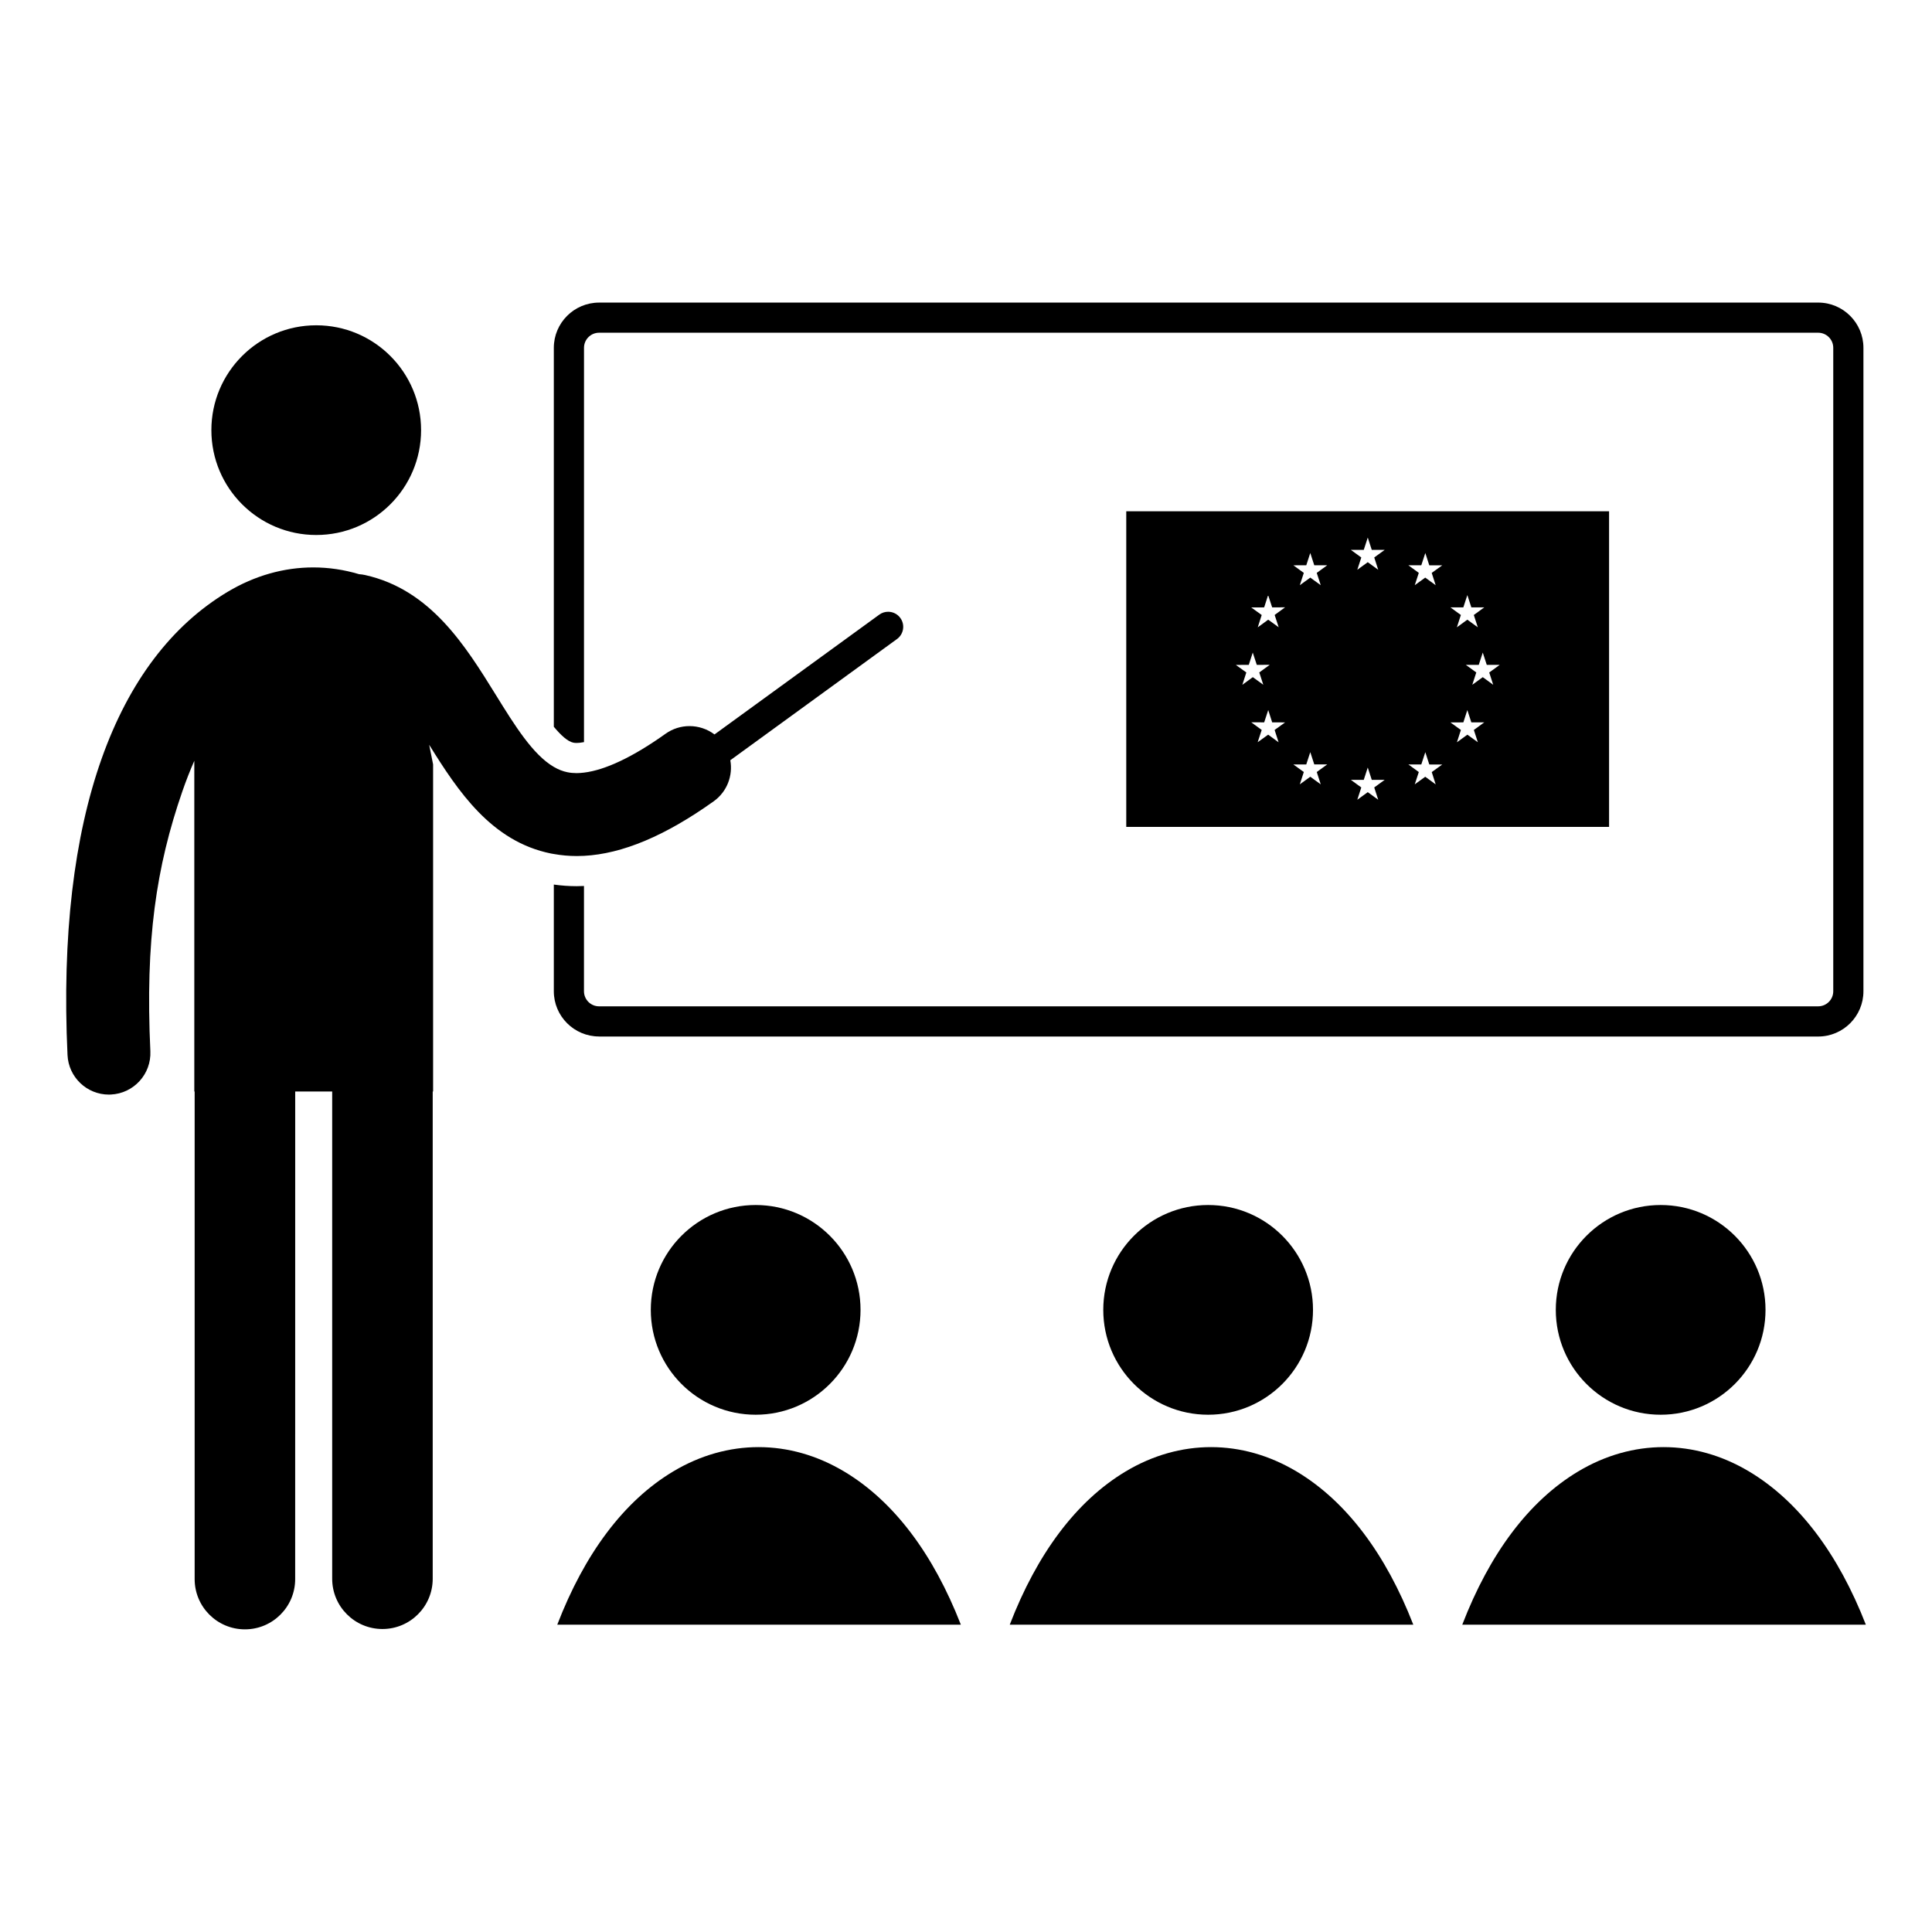
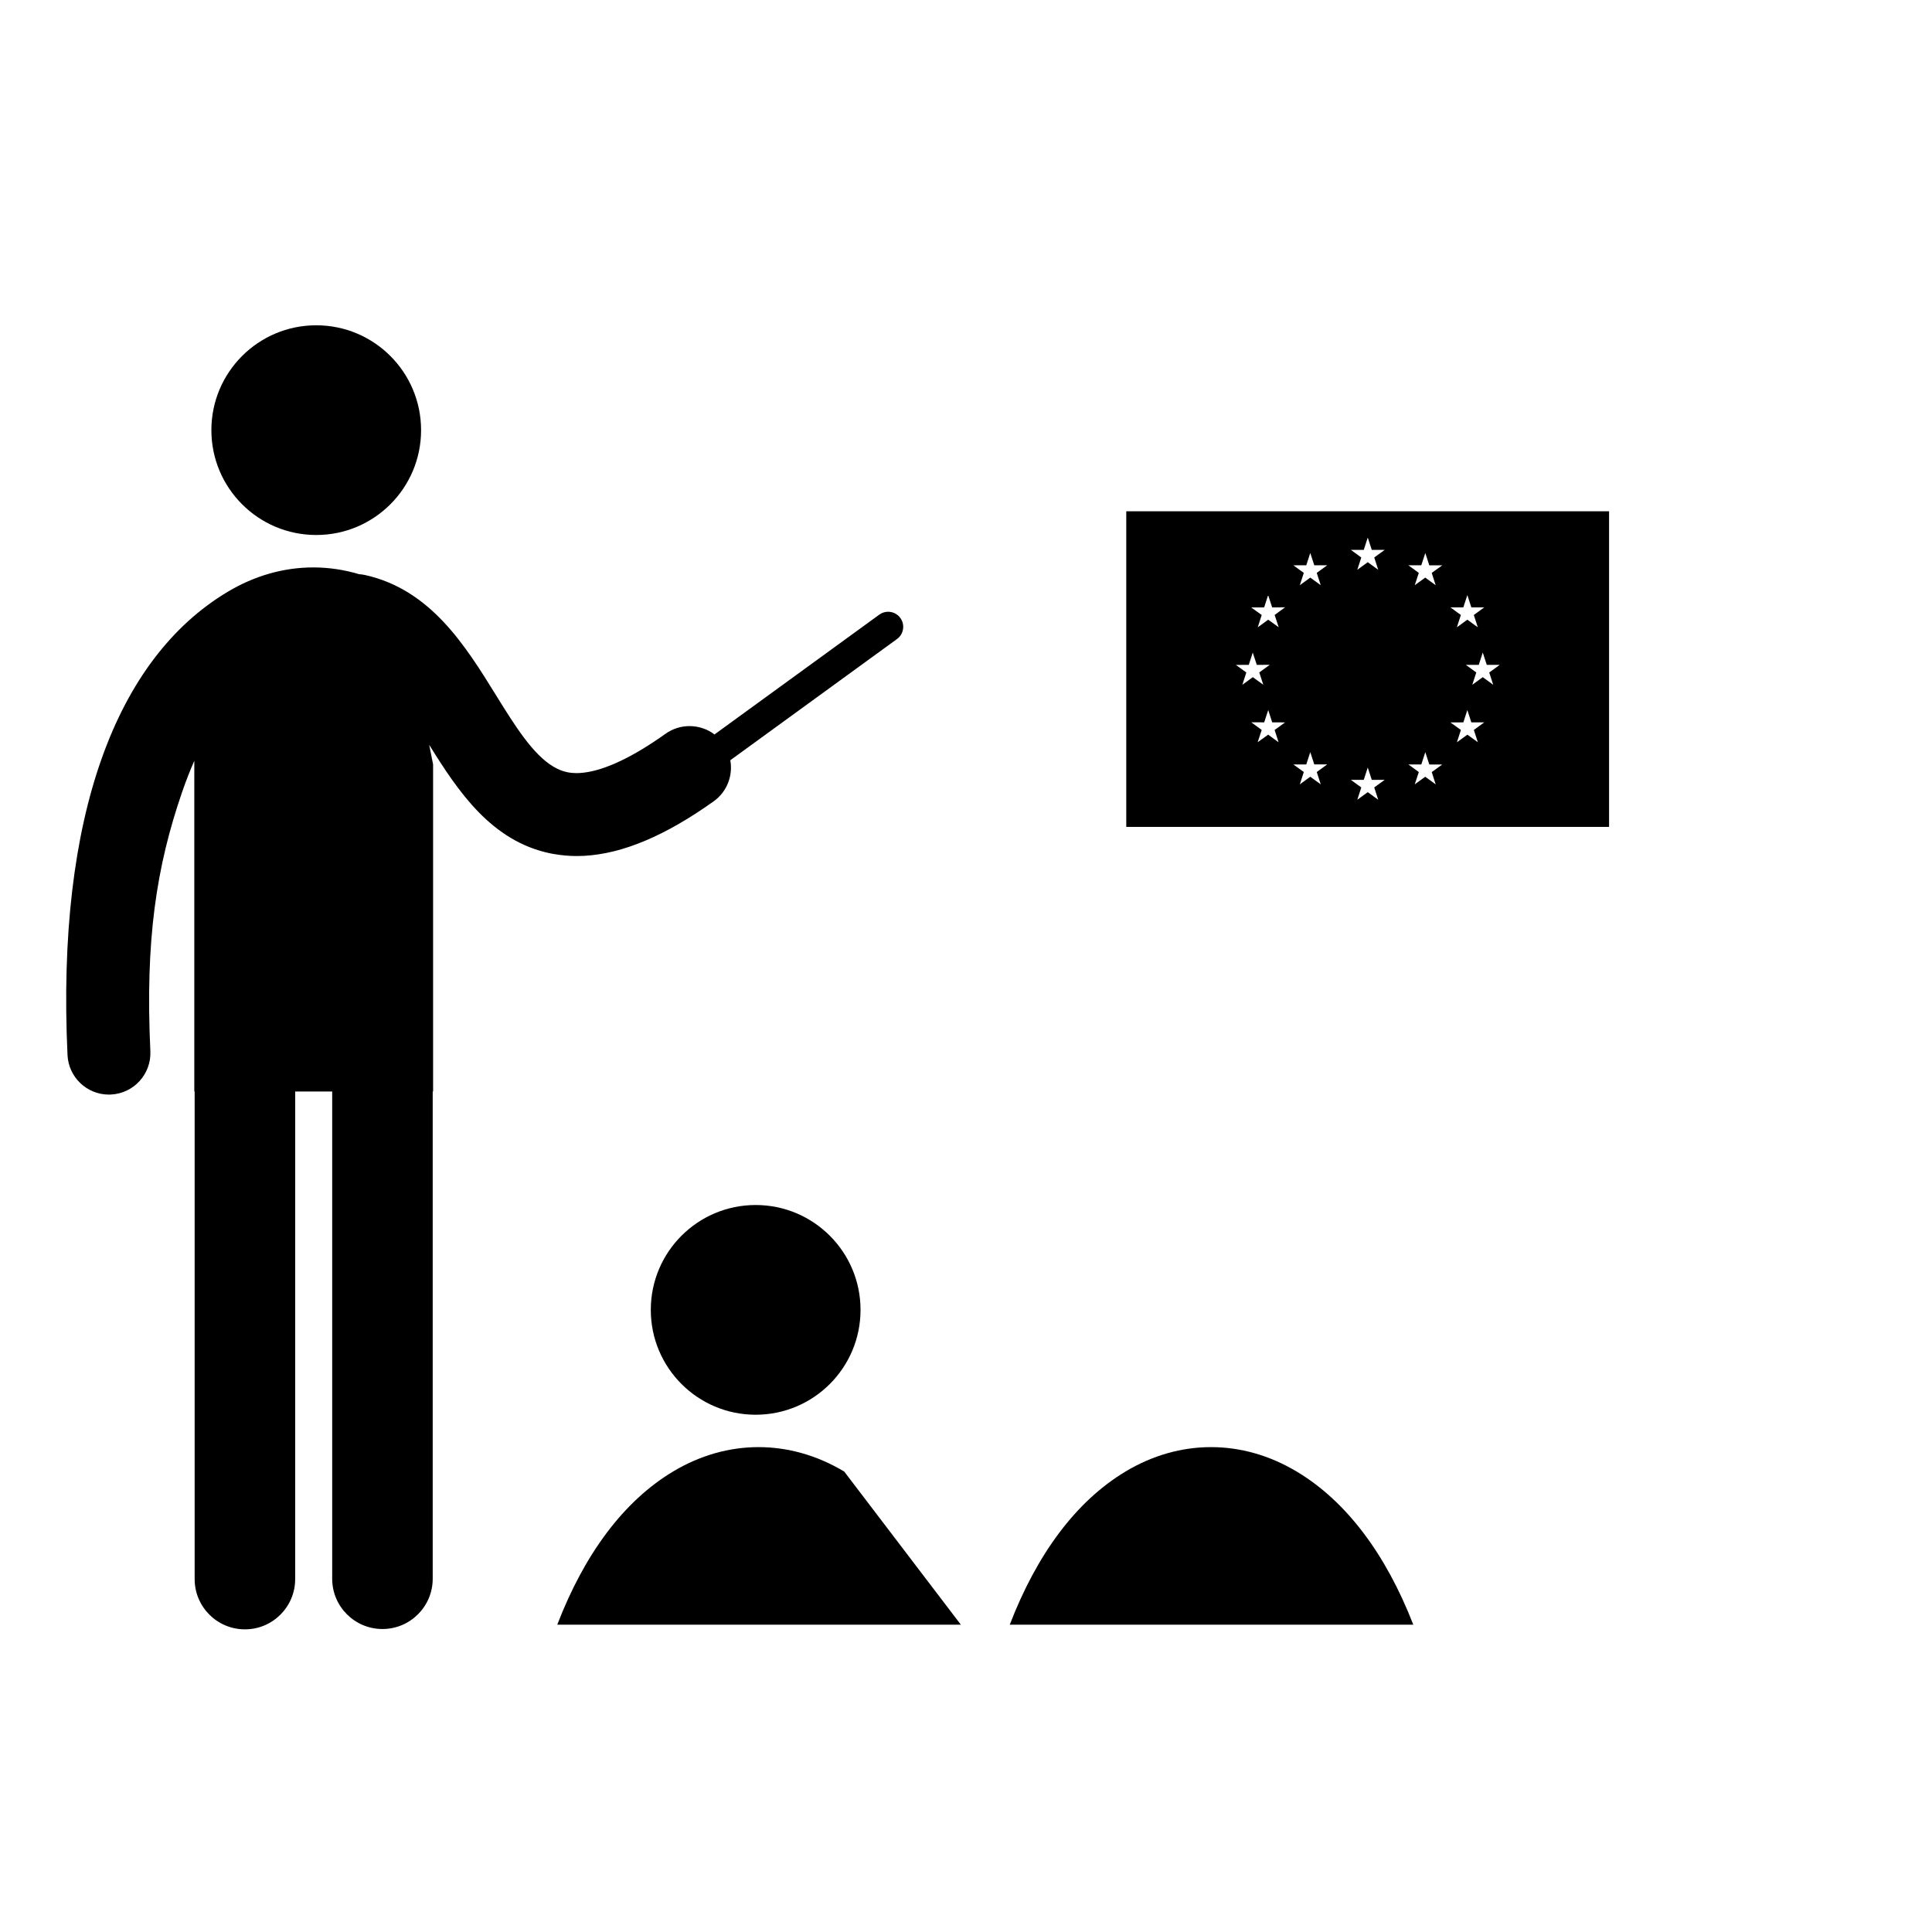
<svg xmlns="http://www.w3.org/2000/svg" fill="#000000" width="800px" height="800px" version="1.1" viewBox="144 144 512 512">
  <g>
    <path d="m372.05 491.13c0 15.348-12.445 27.789-27.793 27.789s-27.789-12.441-27.789-27.789c0-15.348 12.441-27.789 27.789-27.789s27.793 12.441 27.793 27.789" />
-     <path d="m491.96 491.13c0 15.348-12.441 27.789-27.793 27.789-15.348 0-27.789-12.441-27.789-27.789 0-15.348 12.441-27.789 27.789-27.789 15.352 0 27.793 12.441 27.793 27.789" />
-     <path d="m611.88 491.13c0 15.348-12.441 27.789-27.789 27.789s-27.789-12.441-27.789-27.789c0-15.348 12.441-27.789 27.789-27.789s27.789 12.441 27.789 27.789" />
    <path d="m487.64 533.98c-14.422-8.629-30.953-8.637-45.332-0.031-13.105 7.848-23.492 21.852-30.711 40.605h106.94c-7.277-18.703-17.723-32.695-30.895-40.574z" />
-     <path d="m607.56 533.98c-14.418-8.629-30.945-8.637-45.328-0.031-13.105 7.848-23.492 21.852-30.715 40.605h106.95c-7.285-18.703-17.734-32.695-30.906-40.574z" />
-     <path d="m367.73 533.98c-14.418-8.629-30.949-8.637-45.332-0.031-13.105 7.848-23.496 21.848-30.715 40.605h106.95c-7.281-18.703-17.727-32.695-30.898-40.574z" />
+     <path d="m367.73 533.98c-14.418-8.629-30.949-8.637-45.332-0.031-13.105 7.848-23.496 21.848-30.715 40.605h106.95z" />
    <path d="m255.59 257.99c0 15.348-12.438 27.789-27.785 27.789-15.348 0-27.789-12.441-27.789-27.789 0-15.344 12.441-27.785 27.789-27.785 15.348 0 27.785 12.441 27.785 27.785" />
-     <path d="m302.76 418.69h323.08c6.613 0 11.988-5.375 11.988-11.992v-170.52c0-6.613-5.375-11.992-11.988-11.992l-323.08 0.004c-6.613 0-11.992 5.379-11.992 11.992v100.42c1.895 2.281 3.691 3.914 5.188 4.215 0.238 0.047 0.523 0.074 0.852 0.074 0.441 0 1.09-0.047 1.957-0.219l0.004-104.5c0-2.207 1.793-3.996 3.996-3.996h323.07c2.207 0 3.996 1.793 3.996 3.996v170.52c0 2.203-1.789 3.996-3.996 3.996h-323.08c-2.203 0-3.996-1.793-3.996-3.996l0.004-27.895c-0.652 0.031-1.305 0.051-1.953 0.051-2.031 0-4.055-0.148-6.043-0.43v28.273c0 6.609 5.379 11.988 11.988 11.988z" />
    <path d="m296.81 370.86c0.645 0 1.297-0.02 1.953-0.051 10.219-0.539 21.547-5.316 34.352-14.441 3.578-2.547 5.156-6.844 4.426-10.895l44.176-32.125c1.781-1.293 2.18-3.797 0.883-5.578-0.781-1.078-2.004-1.648-3.234-1.648-0.816 0-1.641 0.246-2.348 0.766l-43.668 31.746c-1.926-1.453-4.266-2.211-6.625-2.211-2.207 0-4.43 0.66-6.367 2.043-8.598 6.129-15.949 9.609-21.598 10.285-0.676 0.078-1.332 0.133-1.957 0.133-0.855 0-1.668-0.078-2.426-0.234-1.246-0.246-2.441-0.738-3.613-1.418-5.559-3.25-10.34-10.957-15.344-19.043-8.105-13.09-17.301-27.934-34.672-31.801-0.531-0.121-1.059-0.184-1.586-0.223-3.996-1.195-8.074-1.793-12.148-1.793-7.738 0-15.477 2.156-22.691 6.469-29.527 17.668-45.391 59.387-42.43 122.76 0.277 5.883 5.137 10.477 10.969 10.477 0.172 0 0.344-0.004 0.52-0.016 6.062-0.285 10.75-5.43 10.465-11.492-1.375-29.395 1.559-48.848 8.48-68.855 0.98-2.832 2.039-5.527 3.168-8.098v87.648h0.09v129.21c0 7.359 5.965 13.32 13.32 13.32 7.356 0 13.32-5.965 13.32-13.32l0.008-129.21h9.801v129.12c0 7.359 5.965 13.32 13.32 13.32 7.356 0 13.32-5.965 13.32-13.32v-129.12h0.102v-86.695l-1.035-5.188c7.633 12.285 16.484 25.629 32.301 28.812 0.238 0.047 0.484 0.082 0.727 0.125 1.973 0.352 3.984 0.539 6.043 0.539z" />
    <path d="m442.47 279.5v83.633h127.95v-83.633zm89.332 25.461 1.059-3.262 1.059 3.262h3.426l-2.773 2.016 1.059 3.262-2.773-2.016-2.773 2.016 1.059-3.262-2.773-2.016zm-52.785 0.004 1.047-3.262 1.07 3.258 3.426-0.012-2.766 2.023 1.07 3.254-2.781-2.004-2.766 2.023 1.047-3.262-2.781-2.008zm-7.508 15.242 3.43-0.008 1.051-3.262 1.07 3.258 3.426-0.008-2.766 2.019 1.062 3.258-2.777-2.008-2.769 2.019 1.051-3.262zm11.332 20.508-2.766-2.023-2.781 2.004 1.07-3.254-2.766-2.023 3.426 0.012 1.07-3.258 1.047 3.262 3.426 0.008-2.781 2.008zm11.168 11.145-2.773-2.016-2.773 2.016 1.059-3.262-2.773-2.012h3.426l1.059-3.262 1.062 3.258 3.43-0.004-2.773 2.016zm-1.062-56.039 1.062 3.262-2.773-2.012-2.773 2.016 1.059-3.262-2.773-2.012 3.426-0.004 1.059-3.262 1.062 3.262 3.43-0.004zm16.297 60.125-2.773-2.016-2.773 2.016 1.059-3.262-2.773-2.016h3.426l1.059-3.262 1.062 3.262h3.426l-2.773 2.016zm-1.055-64.207 1.055 3.262-2.773-2.016-2.773 2.016 1.059-3.262-2.773-2.016h3.426l1.062-3.262 1.059 3.262h3.426zm16.281 60.129-2.766-2.019-2.777 2.008 1.07-3.254-2.769-2.019 3.43 0.008 1.066-3.258 1.051 3.262 3.43 0.008-2.777 2.008zm-1.051-56.039 1.051 3.262-2.766-2.019-2.777 2.008 1.07-3.258-2.769-2.019 3.43 0.008 1.066-3.258 1.051 3.262 3.43 0.008zm12.227 44.875-2.777-2.008-2.769 2.019 1.051-3.262-2.777-2.008 3.43-0.004 1.051-3.262 1.066 3.258 3.43-0.008-2.769 2.019zm4.07-15.23-2.769-2.016-2.777 2.016 1.062-3.262-2.773-2.016 3.426 0.004 1.062-3.262 1.059 3.262 3.426 0.004-2.773 2.016z" />
  </g>
</svg>